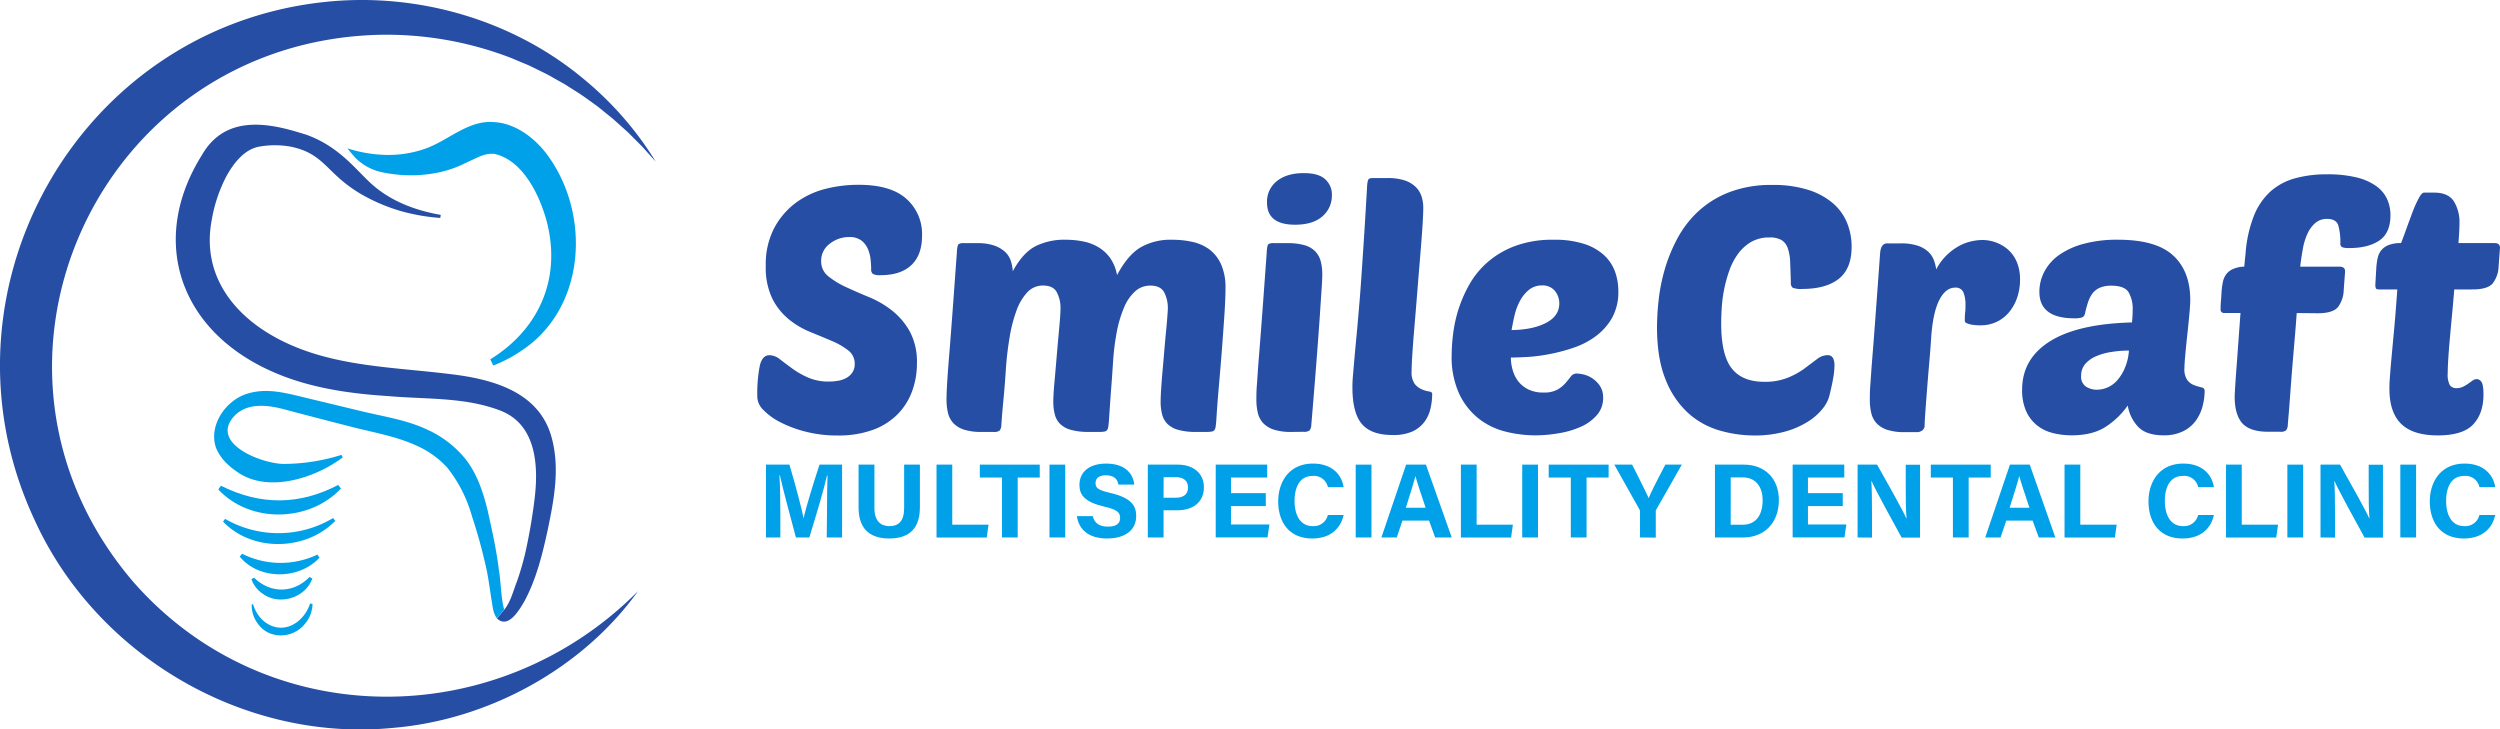
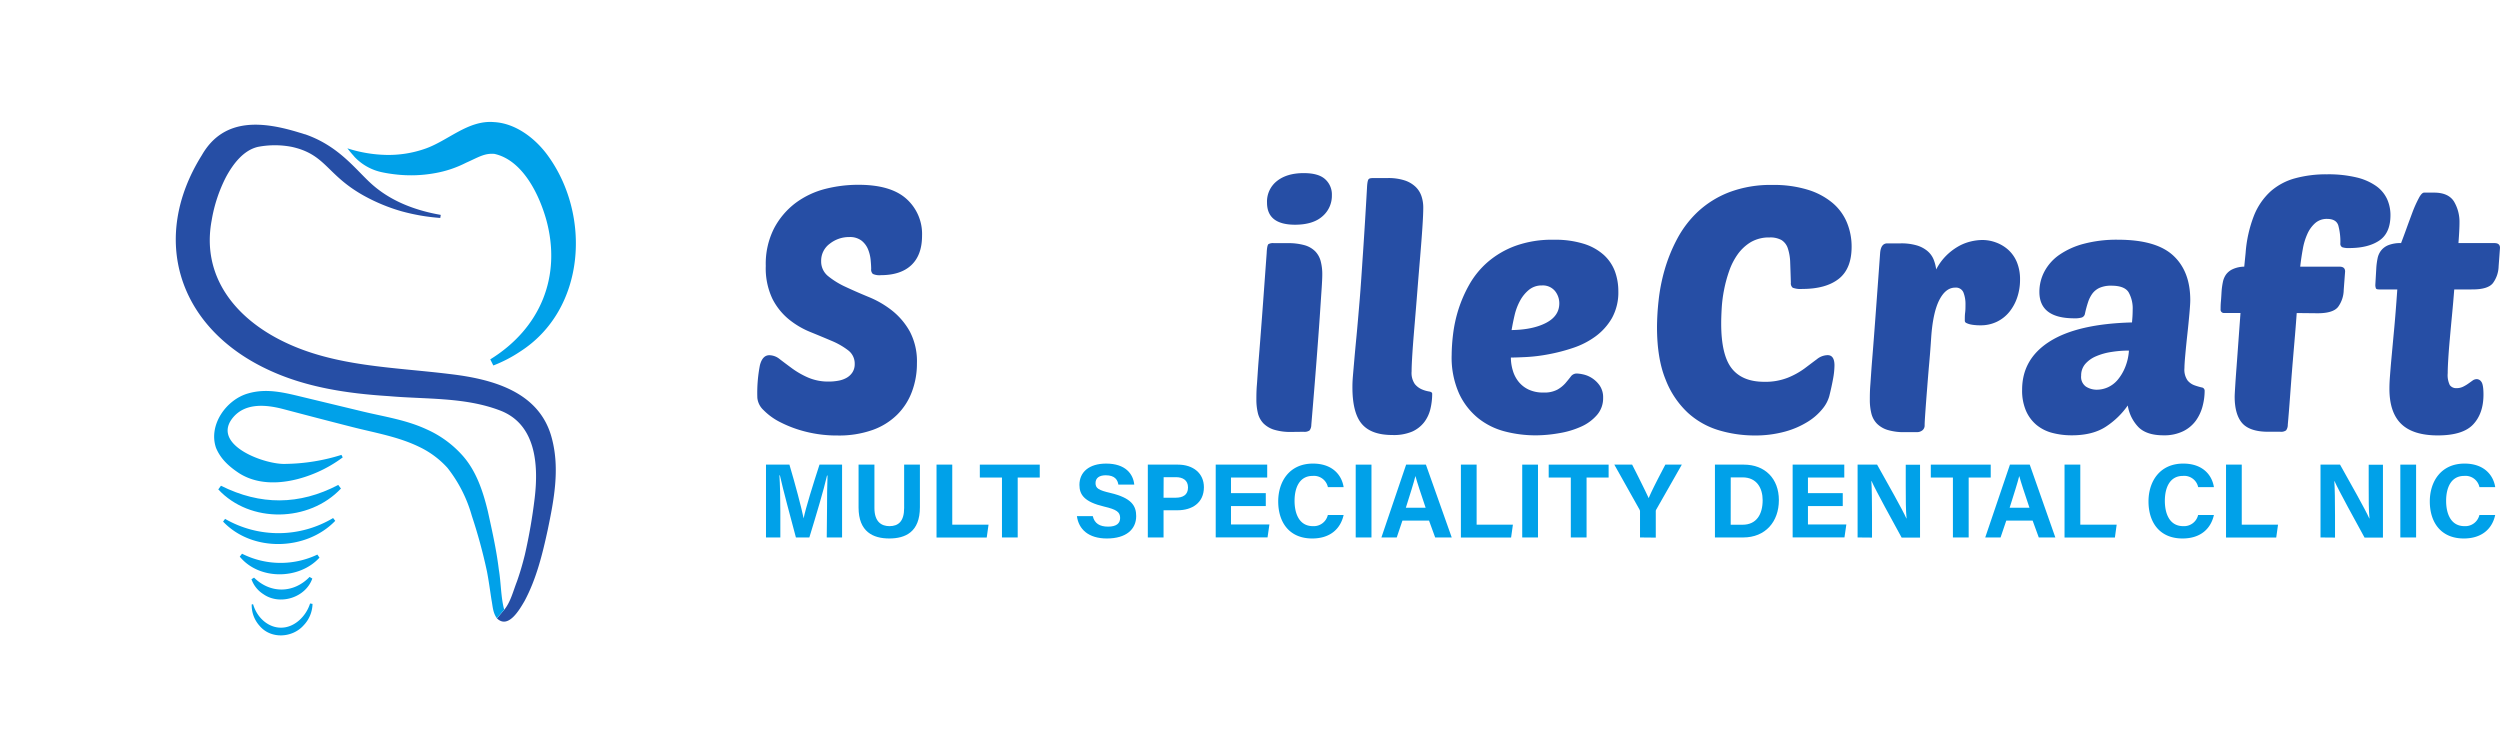
<svg xmlns="http://www.w3.org/2000/svg" id="Layer_1" data-name="Layer 1" viewBox="136.78 420.92 815.22 237.88">
  <defs>
    <style>.cls-1{fill:#264ea5;}.cls-2{fill:#00a1e9;}</style>
  </defs>
-   <path class="cls-1" d="M416.75,481.18q10.51,0,15.61,4.59a15.34,15.34,0,0,1,5.09,12q0,6.27-3.46,9.57t-10,3.31a5.13,5.13,0,0,1-2.57-.4,1.89,1.89,0,0,1-.56-1.62c0-.74-.06-1.72-.17-2.91a12.31,12.31,0,0,0-.84-3.47,7,7,0,0,0-2.12-2.85,6.22,6.22,0,0,0-4-1.18,10.11,10.11,0,0,0-6.38,2.18,6.85,6.85,0,0,0-2.8,5.66,6.1,6.1,0,0,0,2.29,4.92,26.55,26.55,0,0,0,5.77,3.53q3.47,1.62,7.55,3.3a31.33,31.33,0,0,1,7.56,4.42,22.83,22.83,0,0,1,5.76,6.83,20.92,20.92,0,0,1,2.3,10.35,26,26,0,0,1-1.63,9.23,20.69,20.69,0,0,1-4.81,7.5,21.78,21.78,0,0,1-8.06,5,32.68,32.68,0,0,1-11.36,1.79,41.25,41.25,0,0,1-10.35-1.23,38.84,38.84,0,0,1-8.28-3.07,20.57,20.57,0,0,1-5.55-4,6.23,6.23,0,0,1-2-4,47.25,47.25,0,0,1,.84-10.63c.56-2.16,1.58-3.25,3.08-3.25A5.48,5.48,0,0,1,391,538q1.74,1.34,4,3a27.23,27.23,0,0,0,5.21,3,16.43,16.43,0,0,0,6.88,1.34,16.65,16.65,0,0,0,3.08-.28,8.33,8.33,0,0,0,2.69-.95,5.43,5.43,0,0,0,1.9-1.79,4.84,4.84,0,0,0,.73-2.68,5.41,5.41,0,0,0-2.13-4.48,24,24,0,0,0-5.37-3.08q-3.26-1.39-7-2.91a27.31,27.31,0,0,1-7-4.14,20.72,20.72,0,0,1-5.38-6.77,23.22,23.22,0,0,1-2.12-10.63,25.47,25.47,0,0,1,2.74-12.32,24.87,24.87,0,0,1,7-8.22,27.76,27.76,0,0,1,9.74-4.59A43.27,43.27,0,0,1,416.75,481.18Z" />
-   <path class="cls-1" d="M464.76,541.62c-.22,3.43-.48,6.7-.78,9.79s-.52,5.8-.67,8.12a3.07,3.07,0,0,1-.56,1.79,2.81,2.81,0,0,1-1.9.45h-4a18.44,18.44,0,0,1-5.66-.73,8.52,8.52,0,0,1-3.47-2.07,7.37,7.37,0,0,1-1.79-3.3,18.65,18.65,0,0,1-.5-4.54c0-1.12.05-2.7.17-4.75s.31-4.89.61-8.51.65-8.21,1.07-13.77.91-12.44,1.51-20.65c.07-1.64.26-2.61.56-2.91a3,3,0,0,1,1.79-.33h4.36A16.22,16.22,0,0,1,461,501a10.47,10.47,0,0,1,3.47,2,7,7,0,0,1,1.9,2.91,13.58,13.58,0,0,1,.67,3.47q3.24-6,7.39-8.17a21.13,21.13,0,0,1,9.74-2.12,29.16,29.16,0,0,1,5.82.56,15.49,15.49,0,0,1,5,1.9,12.77,12.77,0,0,1,3.81,3.52,14.33,14.33,0,0,1,2.24,5.55q3.47-6.5,7.61-9a19.72,19.72,0,0,1,10.41-2.52,30.21,30.21,0,0,1,6.66.72,14.43,14.43,0,0,1,5.54,2.52A12.64,12.64,0,0,1,535,507.2a18.58,18.58,0,0,1,1.4,7.67c0,2.31-.12,5.15-.34,8.5s-.49,7-.78,10.92-.64,7.94-1,12.09-.67,8.11-.9,11.92c-.07.82-.15,1.45-.22,1.9a2.27,2.27,0,0,1-.39,1,1.42,1.42,0,0,1-.84.44,8,8,0,0,1-1.57.12h-3.58a20.62,20.62,0,0,1-5.82-.68,8,8,0,0,1-3.47-1.9,6.84,6.84,0,0,1-1.74-3.08,16.21,16.21,0,0,1-.5-4.19c0-1,.06-2.36.17-4.15s.26-3.73.45-5.82.37-4.25.56-6.49.37-4.31.56-6.21.33-3.56.44-5,.17-2.35.17-2.8a11,11,0,0,0-1.17-5.15q-1.18-2.24-4.54-2.24a7.27,7.27,0,0,0-5,1.91,14.69,14.69,0,0,0-3.58,5.26,38.41,38.41,0,0,0-2.36,7.94,79.89,79.89,0,0,0-1.23,10c-.15,2.31-.33,5-.56,7.94s-.48,6.72-.78,11.2c-.07.82-.15,1.45-.22,1.9a2.15,2.15,0,0,1-.4,1,1.36,1.36,0,0,1-.83.44,8,8,0,0,1-1.57.12h-3.58a20.62,20.62,0,0,1-5.82-.68,8,8,0,0,1-3.47-1.9,6.75,6.75,0,0,1-1.74-3.08,16.21,16.21,0,0,1-.5-4.19q0-2.25.39-6.55t.78-9c.26-3.09.53-6,.79-8.84s.39-4.83.39-6.1a10.87,10.87,0,0,0-1.18-5.15q-1.17-2.24-4.53-2.24a6.86,6.86,0,0,0-5.15,2.24,17.42,17.42,0,0,0-3.52,6,47.17,47.17,0,0,0-2.24,8.79A103.4,103.4,0,0,0,464.76,541.62Z" />
+   <path class="cls-1" d="M416.75,481.18q10.51,0,15.61,4.59a15.34,15.34,0,0,1,5.09,12q0,6.27-3.46,9.57t-10,3.31a5.13,5.13,0,0,1-2.57-.4,1.89,1.89,0,0,1-.56-1.62c0-.74-.06-1.72-.17-2.91a12.31,12.31,0,0,0-.84-3.47,7,7,0,0,0-2.12-2.85,6.22,6.22,0,0,0-4-1.18,10.11,10.11,0,0,0-6.38,2.18,6.85,6.85,0,0,0-2.8,5.66,6.1,6.1,0,0,0,2.29,4.92,26.55,26.55,0,0,0,5.77,3.53q3.47,1.62,7.55,3.3a31.33,31.33,0,0,1,7.56,4.42,22.83,22.83,0,0,1,5.76,6.83,20.92,20.92,0,0,1,2.3,10.35,26,26,0,0,1-1.63,9.23,20.69,20.69,0,0,1-4.81,7.5,21.78,21.78,0,0,1-8.06,5,32.68,32.68,0,0,1-11.36,1.79,41.25,41.25,0,0,1-10.35-1.23,38.84,38.84,0,0,1-8.28-3.07,20.57,20.57,0,0,1-5.55-4,6.23,6.23,0,0,1-2-4,47.25,47.25,0,0,1,.84-10.63c.56-2.16,1.58-3.25,3.08-3.25A5.48,5.48,0,0,1,391,538q1.74,1.34,4,3a27.23,27.23,0,0,0,5.21,3,16.43,16.43,0,0,0,6.88,1.34,16.65,16.65,0,0,0,3.08-.28,8.33,8.33,0,0,0,2.69-.95,5.43,5.43,0,0,0,1.9-1.79,4.84,4.84,0,0,0,.73-2.68,5.41,5.41,0,0,0-2.13-4.48,24,24,0,0,0-5.37-3.08q-3.26-1.39-7-2.91a27.31,27.31,0,0,1-7-4.14,20.72,20.72,0,0,1-5.38-6.77,23.22,23.22,0,0,1-2.12-10.63,25.47,25.47,0,0,1,2.74-12.32,24.87,24.87,0,0,1,7-8.22,27.76,27.76,0,0,1,9.74-4.59A43.27,43.27,0,0,1,416.75,481.18" />
  <path class="cls-1" d="M557.88,561.77a18.41,18.41,0,0,1-5.65-.73,8.52,8.52,0,0,1-3.47-2.07,7.37,7.37,0,0,1-1.79-3.3,18.65,18.65,0,0,1-.5-4.54c0-1.12,0-2.7.17-4.75s.31-4.89.61-8.51.65-8.21,1.07-13.77.91-12.44,1.51-20.65c.07-1.64.26-2.61.56-2.91a3,3,0,0,1,1.79-.33h4.36a19.57,19.57,0,0,1,5.65.67,8,8,0,0,1,3.47,2,7.26,7.26,0,0,1,1.79,3.25,16.4,16.4,0,0,1,.51,4.25c0,1.12-.08,2.8-.23,5s-.35,5.28-.61,9.12-.62,8.62-1.06,14.33-1,12.59-1.68,20.65a3.07,3.07,0,0,1-.56,1.79,2.83,2.83,0,0,1-1.91.45ZM549.94,487a8.51,8.51,0,0,1,3.24-7.05q3.26-2.58,8.73-2.58c3.21,0,5.54.66,7,2a6.68,6.68,0,0,1,2.18,5.21,8.8,8.8,0,0,1-3.08,6.88q-3.07,2.74-9,2.74Q549.94,494.16,549.94,487Z" />
  <path class="cls-1" d="M590.79,562.77q-6.94,0-10-3.69t-3-12.2c0-.9.05-2,.16-3.36s.27-3.08.45-5.2.43-4.76.73-7.89.62-6.94,1-11.42.71-9.74,1.12-15.78.84-13.06,1.29-21c.07-1.64.26-2.62.56-2.91s.82-.34,1.79-.34h4.36a17.21,17.21,0,0,1,5.6.78,9.34,9.34,0,0,1,3.58,2.13,7.54,7.54,0,0,1,1.9,3.08,11.6,11.6,0,0,1,.56,3.64q0,2.24-.28,6.43c-.18,2.8-.43,5.95-.72,9.46s-.6,7.16-.9,11-.6,7.44-.89,10.91-.55,6.59-.73,9.35-.28,4.85-.28,6.26a6.35,6.35,0,0,0,1.06,4.15,6.13,6.13,0,0,0,2.3,1.73,10,10,0,0,0,2.29.67c.71.11,1.06.36,1.06.73a21.1,21.1,0,0,1-.56,4.87,11.58,11.58,0,0,1-2,4.36,10.29,10.29,0,0,1-4,3.14A15.35,15.35,0,0,1,590.79,562.77Z" />
  <path class="cls-1" d="M637.46,562.88a39.8,39.8,0,0,1-9.79-1.23,23.23,23.23,0,0,1-8.73-4.25,22.52,22.52,0,0,1-6.33-8.06,28.75,28.75,0,0,1-2.46-12.65,60.11,60.11,0,0,1,.45-6.71,44.81,44.81,0,0,1,1.73-8.06,43,43,0,0,1,3.59-8.23,27.92,27.92,0,0,1,6-7.33,29.36,29.36,0,0,1,9-5.26,35.06,35.06,0,0,1,12.53-2,31.26,31.26,0,0,1,9.85,1.34,17.5,17.5,0,0,1,6.49,3.64,13.8,13.8,0,0,1,3.59,5.31,18.73,18.73,0,0,1,1.12,6.5,17.3,17.3,0,0,1-2.07,8.73,19.4,19.4,0,0,1-5.38,6,26.31,26.31,0,0,1-7.33,3.75,57.55,57.55,0,0,1-7.95,2.07,53.81,53.81,0,0,1-7.22.9c-2.2.11-3.89.17-5.09.17a14.61,14.61,0,0,0,.62,4.19,10.52,10.52,0,0,0,1.85,3.64,9.31,9.31,0,0,0,3.24,2.58,10.94,10.94,0,0,0,4.93,1,8.93,8.93,0,0,0,4.53-.95,10.21,10.21,0,0,0,2.63-2.12c.67-.79,1.25-1.5,1.73-2.13a2.36,2.36,0,0,1,2-1,11.44,11.44,0,0,1,2,.28,8.74,8.74,0,0,1,2.85,1.17,9,9,0,0,1,2.58,2.47,6.78,6.78,0,0,1,1.12,4,8.29,8.29,0,0,1-2,5.6,14.73,14.73,0,0,1-5.2,3.81,28.54,28.54,0,0,1-7.11,2.12A44.78,44.78,0,0,1,637.46,562.88ZM639.59,514a6.51,6.51,0,0,0-4.2,1.4,11.76,11.76,0,0,0-2.91,3.53,18.71,18.71,0,0,0-1.79,4.7c-.41,1.72-.73,3.36-1,4.92q6.93-.1,11.25-2.35t4.31-6.38a6.41,6.41,0,0,0-1.4-4A5.15,5.15,0,0,0,639.59,514Z" />
  <path class="cls-1" d="M712,545.42a19.94,19.94,0,0,0,7.78-1.34,25.15,25.15,0,0,0,5.43-3c1.49-1.12,2.82-2.13,4-3a5.73,5.73,0,0,1,3.53-1.35c1.49,0,2.24,1.12,2.24,3.36a25,25,0,0,1-.45,4.31q-.45,2.52-1.23,5.65a11.26,11.26,0,0,1-2.18,4.14,18.92,18.92,0,0,1-4.76,4.2,28,28,0,0,1-7.44,3.25,36.66,36.66,0,0,1-10.13,1.28,40.63,40.63,0,0,1-11.42-1.67,26.11,26.11,0,0,1-10.18-5.71,29.15,29.15,0,0,1-7.28-10.86q-2.8-6.82-2.8-17.12a83.48,83.48,0,0,1,.51-8.57,58.65,58.65,0,0,1,1.95-10,51.92,51.92,0,0,1,4.09-10.13,34,34,0,0,1,6.77-8.9,31.76,31.76,0,0,1,10.13-6.32,38.09,38.09,0,0,1,14.27-2.41,37.37,37.37,0,0,1,11.47,1.57,23,23,0,0,1,8.06,4.3,16.74,16.74,0,0,1,4.7,6.44,20.46,20.46,0,0,1,1.51,7.84q0,7.16-4.19,10.46t-11.92,3.3a7.24,7.24,0,0,1-3.08-.39,1.79,1.79,0,0,1-.62-1.62c-.07-2.54-.15-4.74-.22-6.61a16,16,0,0,0-.78-4.64,5,5,0,0,0-2.07-2.69,7.56,7.56,0,0,0-3.87-.84,11.74,11.74,0,0,0-6.1,1.51,14.44,14.44,0,0,0-4.25,3.92,21.43,21.43,0,0,0-2.8,5.43,43.83,43.83,0,0,0-1.68,6.16,44.45,44.45,0,0,0-.78,6c-.11,1.94-.17,3.62-.17,5q0,10.29,3.42,14.66T712,545.42Z" />
  <path class="cls-1" d="M782.52,527c-.45,0-1,0-1.52-.06a11.93,11.93,0,0,1-1.62-.22,5.83,5.83,0,0,1-1.34-.45.83.83,0,0,1-.56-.73c0-1,0-1.86.11-2.69s.11-1.67.11-2.57a10.3,10.3,0,0,0-.67-4,2.64,2.64,0,0,0-2.69-1.57c-2.09,0-3.82,1.37-5.2,4.09s-2.26,6.81-2.63,12.26c-.15,2.38-.35,5.09-.62,8.11s-.5,5.93-.72,8.73-.41,5.28-.56,7.44-.23,3.59-.23,4.26a2,2,0,0,1-.78,1.68,2.85,2.85,0,0,1-1.68.56h-4a18.37,18.37,0,0,1-5.65-.73,8.46,8.46,0,0,1-3.47-2.07,7.28,7.28,0,0,1-1.79-3.3,18.17,18.17,0,0,1-.5-4.54c0-1.12,0-2.7.16-4.75s.32-4.89.62-8.51.65-8.21,1.06-13.77.92-12.44,1.51-20.65c.15-2.16.94-3.24,2.35-3.24h4.37a17.62,17.62,0,0,1,5.26.67,9.68,9.68,0,0,1,3.47,1.84,7.12,7.12,0,0,1,2,2.75,13.79,13.79,0,0,1,.84,3.24,17.89,17.89,0,0,1,3.19-4.42,19,19,0,0,1,3.86-3,15.28,15.28,0,0,1,4.14-1.68,16.84,16.84,0,0,1,3.92-.5,12.81,12.81,0,0,1,4.31.78,12.34,12.34,0,0,1,4,2.35,11.21,11.21,0,0,1,2.85,4,14.57,14.57,0,0,1,1.07,5.82,17.88,17.88,0,0,1-.9,5.71,15.07,15.07,0,0,1-2.57,4.76,11.86,11.86,0,0,1-4.09,3.24A12,12,0,0,1,782.52,527Z" />
  <path class="cls-1" d="M796.17,548q0-10.08,9.07-15.78T832,526.06c.07-.82.13-1.51.16-2.07s.06-1.25.06-2.07a10.65,10.65,0,0,0-1.34-5.71c-.9-1.42-2.76-2.13-5.6-2.13a9.12,9.12,0,0,0-3.81.68,6.08,6.08,0,0,0-2.35,1.84,10,10,0,0,0-1.45,2.86c-.37,1.12-.71,2.35-1,3.69a1.61,1.61,0,0,1-1,1.29,7.77,7.77,0,0,1-2.46.28q-11.41,0-11.41-8.62a14.18,14.18,0,0,1,1.62-6.6,15.46,15.46,0,0,1,4.81-5.43,25.32,25.32,0,0,1,8-3.64,41.68,41.68,0,0,1,11.2-1.34q12.42,0,18,5.15T851,518.79c0,.82-.09,2.29-.28,4.42s-.41,4.36-.67,6.71-.48,4.57-.67,6.66-.28,3.55-.28,4.37a6.13,6.13,0,0,0,1,4,5.24,5.24,0,0,0,2.29,1.62,21.22,21.22,0,0,0,2.3.68,1.09,1.09,0,0,1,1,1.11,19.8,19.8,0,0,1-.67,5,14.23,14.23,0,0,1-2.18,4.7,11.19,11.19,0,0,1-4.14,3.47,14,14,0,0,1-6.44,1.34c-3.58,0-6.26-.85-8.06-2.57a13.1,13.1,0,0,1-3.58-7.16,26,26,0,0,1-7,6.82q-4.32,2.91-11.25,2.91a24.7,24.7,0,0,1-6.32-.78,13.36,13.36,0,0,1-5.15-2.57,12.53,12.53,0,0,1-3.47-4.65A16.63,16.63,0,0,1,796.17,548ZM831,535.24a35.87,35.87,0,0,0-5.71.45,20.27,20.27,0,0,0-5,1.4,9.6,9.6,0,0,0-3.53,2.51,5.7,5.7,0,0,0-1.34,3.81A3.87,3.87,0,0,0,817,547a6.58,6.58,0,0,0,3.53,1,8.9,8.9,0,0,0,3.58-.78,9.05,9.05,0,0,0,3.19-2.41,15.31,15.31,0,0,0,2.41-4A17.33,17.33,0,0,0,831,535.24Z" />
  <path class="cls-1" d="M885.71,523q-.23,3.36-.56,7.27c-.22,2.62-.45,5.25-.67,7.89s-.43,5.25-.62,7.78-.35,4.78-.5,6.72-.28,3.54-.39,4.81-.17,1.94-.17,2a3,3,0,0,1-.56,1.79,2.8,2.8,0,0,1-1.9.45h-4c-4,0-6.85-1-8.45-2.86s-2.41-4.76-2.41-8.56c0-.45.06-1.57.17-3.36s.26-3.93.45-6.43.39-5.28.61-8.34.45-6.12.67-9.18h-5.26a1.09,1.09,0,0,1-1.23-1.23c0-.6,0-1.47.11-2.63s.15-2.3.23-3.42a22.86,22.86,0,0,1,.39-2.74,6.43,6.43,0,0,1,1-2.46,5.5,5.5,0,0,1,2.18-1.79,9.41,9.41,0,0,1,3.8-.84l.45-4.48a41.69,41.69,0,0,1,2.74-12.2,21.38,21.38,0,0,1,5.43-7.89,20,20,0,0,1,8-4.25,38.71,38.71,0,0,1,10.36-1.29,39.5,39.5,0,0,1,9.57,1,18.5,18.5,0,0,1,6.43,2.8,10.8,10.8,0,0,1,3.59,4.25,12.66,12.66,0,0,1,1.11,5.26q0,5.82-3.63,8.28t-9.8,2.46a6.49,6.49,0,0,1-2.29-.27,1.27,1.27,0,0,1-.62-1.29,20,20,0,0,0-.67-5.82q-.68-2.13-3.69-2.13a5.68,5.68,0,0,0-3.81,1.34,10.21,10.21,0,0,0-2.57,3.53,20.36,20.36,0,0,0-1.51,5q-.51,2.8-.84,5.71H899.7c1.19,0,1.79.52,1.79,1.57l-.45,6A9.65,9.65,0,0,1,899.2,521q-1.63,2.07-6.66,2.07Z" />
  <path class="cls-1" d="M937.08,515.32q-.33,4.24-.73,8.39t-.72,7.83c-.23,2.47-.39,4.67-.51,6.61s-.17,3.43-.17,4.48a7.39,7.39,0,0,0,.68,3.86,2.55,2.55,0,0,0,2.24,1A4.67,4.67,0,0,0,940,547a11.69,11.69,0,0,0,1.68-1l1.4-1a2.32,2.32,0,0,1,1.4-.45,1.86,1.86,0,0,1,1.45.89c.45.6.68,2,.68,4.14q0,6.16-3.36,9.74t-11.53,3.58q-8.06,0-11.92-3.74t-3.86-11.48c0-1.12.05-2.44.17-4s.27-3.53.5-6,.5-5.48.84-9.06.69-8,1.06-13.32h-5.93c-.6,0-1-.13-1.06-.4a3,3,0,0,1-.17-1.17l.33-5.71a24.13,24.13,0,0,1,.4-2.85,6.05,6.05,0,0,1,1.12-2.52,5.69,5.69,0,0,1,2.4-1.79,10.66,10.66,0,0,1,4.14-.67c.52-1.35,1.12-2.95,1.79-4.82s1.35-3.67,2-5.43a39.64,39.64,0,0,1,2-4.42c.63-1.19,1.21-1.79,1.73-1.79h3.25c3.13,0,5.3,1,6.49,2.91a13,13,0,0,1,1.79,6.94q0,2.25-.34,6.61h11.76c1.19,0,1.79.52,1.79,1.56l-.45,6.05a9.65,9.65,0,0,1-1.85,5.43q-1.62,2.07-6.66,2.07Z" />
  <path class="cls-2" d="M406.46,587.27c0-4,.06-8.59.17-11.28h-.17c-1.11,4.85-3.49,12.76-5.76,20.19h-4.38c-1.73-6.5-4.18-15.51-5.22-20.25h-.16c.2,2.78.3,7.67.3,11.74v8.51h-4.68V572.43h7.64c1.85,6.21,3.92,14,4.64,17.53h0c.58-3.12,3.19-11.44,5.17-17.53h7.36v23.75h-5Z" />
  <path class="cls-2" d="M421.92,572.43v14.15c0,4.56,2.35,5.91,4.91,5.91,2.93,0,4.78-1.6,4.78-5.91V572.43h5.14v13.9c0,8.11-4.76,10.18-10,10.18s-10-2.16-10-10.09v-14Z" />
  <path class="cls-2" d="M442.17,572.43h5.13V592h11.83l-.59,4.21H442.17Z" />
  <path class="cls-2" d="M463.51,576.64h-7.22v-4.21h19.54v4.21h-7.19v19.54h-5.13Z" />
-   <path class="cls-2" d="M484.14,572.43v23.75H479V572.43Z" />
  <path class="cls-2" d="M493.12,589.22c.55,2.38,2.26,3.43,5,3.43s3.92-1.09,3.92-2.82c0-1.94-1.15-2.77-5.21-3.72-6.46-1.52-8.06-3.87-8.06-7.07,0-4.14,3.1-6.95,8.72-6.95,6.3,0,8.82,3.39,9.16,6.86h-5.18c-.24-1.46-1.05-3.05-4.11-3.05-2.09,0-3.34.86-3.34,2.55s1,2.32,4.84,3.21c6.91,1.63,8.42,4.2,8.42,7.54,0,4.34-3.28,7.31-9.56,7.31-6,0-9.2-3-9.77-7.29Z" />
  <path class="cls-2" d="M511.07,572.43h9.82c5,0,8.47,2.84,8.47,7.36,0,5.15-3.91,7.52-8.59,7.52H516.2v8.87h-5.13Zm5.13,10.79h3.92c2.38,0,4.06-.91,4.06-3.34s-1.77-3.36-3.95-3.36h-4Z" />
  <path class="cls-2" d="M549.54,585.94H538.19v6h12.53l-.61,4.21h-16.9V572.43H550v4.21H538.19v5.09h11.35Z" />
  <path class="cls-2" d="M574.92,588.86c-1,4.43-4.3,7.65-10.24,7.65-7.53,0-11.09-5.33-11.09-12.08,0-6.51,3.67-12.34,11.33-12.34,6.32,0,9.39,3.71,10,7.68h-5.13a4.66,4.66,0,0,0-5-3.66c-4.23,0-5.87,3.81-5.87,8.13,0,4,1.42,8.25,6,8.25a4.72,4.72,0,0,0,4.85-3.63Z" />
  <path class="cls-2" d="M584,572.43v23.75h-5.14V572.43Z" />
  <path class="cls-2" d="M594.09,590.69l-1.85,5.49h-5l8.06-23.75h6.45l8.42,23.75h-5.4l-2-5.49Zm7.57-4.21c-1.68-5-2.76-8.21-3.33-10.34h0c-.58,2.34-1.77,6.06-3.12,10.34Z" />
  <path class="cls-2" d="M613.16,572.43h5.13V592h11.83l-.59,4.21H613.16Z" />
  <path class="cls-2" d="M638.3,572.43v23.75h-5.14V572.43Z" />
  <path class="cls-2" d="M649,576.64h-7.21v-4.21h19.54v4.21h-7.19v19.54H649Z" />
  <path class="cls-2" d="M671.57,596.18v-8.39a1.29,1.29,0,0,0-.2-.77l-8.18-14.59H669c1.83,3.59,4.21,8.35,5.4,10.93,1-2.49,3.63-7.49,5.43-10.93h5.37L676.91,587a1.11,1.11,0,0,0-.2.76v8.47Z" />
  <path class="cls-2" d="M696,572.43h9.42c6.91,0,11.43,4.56,11.43,11.58s-4.38,12.17-11.65,12.17H696Zm5.14,19.6H705c4.55,0,6.56-3.39,6.56-8,0-3.88-1.88-7.44-6.53-7.44h-3.88Z" />
  <path class="cls-2" d="M737.68,585.94H726.33v6h12.52l-.61,4.21h-16.9V572.43h16.84v4.21H726.33v5.09h11.35Z" />
  <path class="cls-2" d="M742.52,596.18V572.43h6.36c3,5.33,8.45,15,9.54,17.54h.07c-.27-2.48-.27-6.6-.27-10.5v-7h4.66v23.75h-6c-2.55-4.64-8.62-15.69-9.8-18.43H747c.17,2.08.22,7,.22,11.21v7.22Z" />
  <path class="cls-2" d="M773.6,576.64h-7.21v-4.21h19.54v4.21h-7.19v19.54H773.6Z" />
  <path class="cls-2" d="M791,590.69l-1.86,5.49h-5l8.06-23.75h6.45L807,596.18h-5.4l-2-5.49Zm7.56-4.21c-1.68-5-2.75-8.21-3.33-10.34h0c-.59,2.34-1.77,6.06-3.13,10.34Z" />
  <path class="cls-2" d="M810,572.43h5.14V592H827l-.58,4.21H810Z" />
  <path class="cls-2" d="M858.71,588.86c-1,4.43-4.3,7.65-10.24,7.65-7.53,0-11.09-5.33-11.09-12.08,0-6.51,3.67-12.34,11.33-12.34,6.33,0,9.39,3.71,10,7.68h-5.13a4.66,4.66,0,0,0-5-3.66c-4.23,0-5.87,3.81-5.87,8.13,0,4,1.42,8.25,6,8.25a4.71,4.71,0,0,0,4.85-3.63Z" />
  <path class="cls-2" d="M862.66,572.43h5.13V592h11.83l-.59,4.21H862.66Z" />
-   <path class="cls-2" d="M887.8,572.43v23.75h-5.14V572.43Z" />
  <path class="cls-2" d="M893.47,596.18V572.43h6.37c3,5.33,8.44,15,9.53,17.54h.07c-.27-2.48-.26-6.6-.26-10.5v-7h4.65v23.75h-6c-2.55-4.64-8.62-15.69-9.8-18.43h-.06c.17,2.08.23,7,.23,11.21v7.22Z" />
  <path class="cls-2" d="M924.64,572.43v23.75H919.5V572.43Z" />
  <path class="cls-2" d="M950.43,588.86c-.95,4.43-4.29,7.65-10.23,7.65-7.53,0-11.09-5.33-11.09-12.08,0-6.51,3.67-12.34,11.33-12.34,6.32,0,9.39,3.71,10,7.68h-5.14a4.65,4.65,0,0,0-5-3.66c-4.24,0-5.87,3.81-5.87,8.13,0,4,1.42,8.25,6,8.25a4.72,4.72,0,0,0,4.85-3.63Z" />
  <path class="cls-2" d="M208.85,579.32c12.83,6.42,25.52,6.38,38.23-.27l.88,1.18c-10.34,11-29.61,11.46-40,.28l.87-1.19Z" />
  <path class="cls-2" d="M210.2,590.13a34.76,34.76,0,0,0,35.2-.28l.7.91C236.62,600.6,219,601,209.52,591l.68-.91Z" />
  <path class="cls-2" d="M215.67,601.46a27.87,27.87,0,0,0,24.6.3l.69,1c-6.61,7.24-19.69,7.36-26-.33l.72-.92Z" />
  <path class="cls-2" d="M219.61,609.26c5.33,5.29,12.92,5.17,18.12-.21l.89.53c-2.19,6.25-10.62,8.87-16,5.06a9.44,9.44,0,0,1-3.84-4.84l.87-.54Z" />
  <path class="cls-2" d="M219.29,617.89c2,6.86,9.24,10.35,15,5.35a12.27,12.27,0,0,0,3.6-5.53l.8.13a10.43,10.43,0,0,1-2.91,7c-3.64,4.11-10.67,4.55-14.34.17a10,10,0,0,1-2.58-7l.44-.05Z" />
-   <path class="cls-1" d="M344.93,613.55c-18,25.2-48.67,42.13-80.07,44.73-48.62,4.74-96.94-23.66-117-68.24-34-73.4,13.82-159.63,94.39-168.43,30.28-3.37,61.81,5.67,85.14,25.3a108.16,108.16,0,0,1,23.21,26.71c-1-1.12-3.45-3.82-4.4-4.9l-4.63-4.64c-1.11-1-3.8-3.4-4.86-4.36l-5.05-4.09c-2-1.43-5-3.67-7.08-4.93l-3.62-2.3-3.74-2.1c-.92-.56-2.81-1.55-3.78-2l-3.83-1.88c-1.31-.6-4.62-1.92-5.88-2.49a112.91,112.91,0,0,0-43.24-7.66c-91.89,2.26-140.24,108.27-80.23,178.41,43.47,49.6,118.86,49.22,164.71,2.87Z" />
  <path class="cls-1" d="M316.77,564c-3.92-15.47-19.63-19.52-33.47-21.13-18.29-2.25-37.31-2.39-54-10.53-15.82-7.66-26.95-21.38-23.48-39.67a48.37,48.37,0,0,1,4.64-14c2.26-4.19,5.68-8.8,10.5-9.87a29.17,29.17,0,0,1,10.9,0c.66.14,1.35.32,2.07.53,9.29,2.83,10.06,9,21.43,15.36a58.82,58.82,0,0,0,12.2,5.08,64.79,64.79,0,0,0,12.79,2.22l.15-1c-11.5-2-18.38-6.32-22.6-10.12-5.2-4.69-10.56-12.28-21.52-16.12l-.19-.07-.13,0c-.68-.24-1.25-.41-1.63-.51-11.6-3.58-24.62-5.25-31.83,7.35-16.87,26.94-8,55.85,21.09,69.71,12.5,6,26.33,8,39.83,8.86,12.23,1.07,24.78.29,36.24,4.65,11.74,4.41,12.7,17.55,11.36,28.72a177.37,177.37,0,0,1-3.19,18.35c-.74,3-1.61,6-2.63,8.85-1.17,3-2.06,6.64-4.09,9.08l-2.38,2.82c3.71,3.65,7.44-3,9-5.66,3.84-7.16,5.83-15.25,7.54-23.13C317.4,584,319.37,573.93,316.77,564Z" />
  <path class="cls-2" d="M299.43,606.57c-.78-6.4-2.18-12.59-3.57-18.93-1.57-6.46-3.75-13.2-8.39-18.33a34.41,34.41,0,0,0-11.56-8.38c-6.64-3.09-13.79-4.13-20.83-5.82l-19.22-4.63c-6.08-1.46-12-3.08-18.2-1.26-7.07,2-13,10.27-10.44,17.73,1.5,3.67,4.33,6.15,7.48,8.24,7.57,4.86,17.6,3.17,25.37-.21a41.94,41.94,0,0,0,8.47-4.91l-.42-.82A63.13,63.13,0,0,1,230,572.19c-6.48.36-23.65-5.81-17.79-14.4,4-5.7,11.24-5,17.18-3.41,7.33,1.94,14.86,3.9,22.28,5.79s15,3.15,21.79,6.46a29.51,29.51,0,0,1,9.22,6.84,44.74,44.74,0,0,1,7.95,15.63,171.38,171.38,0,0,1,4.93,18.1c.6,3.07,1,6.15,1.49,9.33.41,2.05.4,4.14,1.76,6l2.38-2.82C300.09,615.71,300.16,610.81,299.43,606.57Z" />
  <path class="cls-2" d="M252.31,472a17.19,17.19,0,0,0,9.2,5.12c1.27.27,2.66.49,4.14.66a43.53,43.53,0,0,0,12.8-.37A35.8,35.8,0,0,0,288.73,474c4-1.76,6-3.18,9.27-2.9,9.06,2,14.5,12.91,16.9,21.44C320,511.05,313,528,296.65,538.1l1,2a44.41,44.41,0,0,0,8.73-4.53c21.48-13.74,23.31-44.72,8.77-64.29-3.95-5.29-10.26-10.2-17.34-10.55-8.44-.69-14.93,6.11-22.44,8.7a36,36,0,0,1-12.81,2,44.09,44.09,0,0,1-12.06-2l-.44-.15c.64.84,1.37,1.72,2.19,2.62Z" />
</svg>